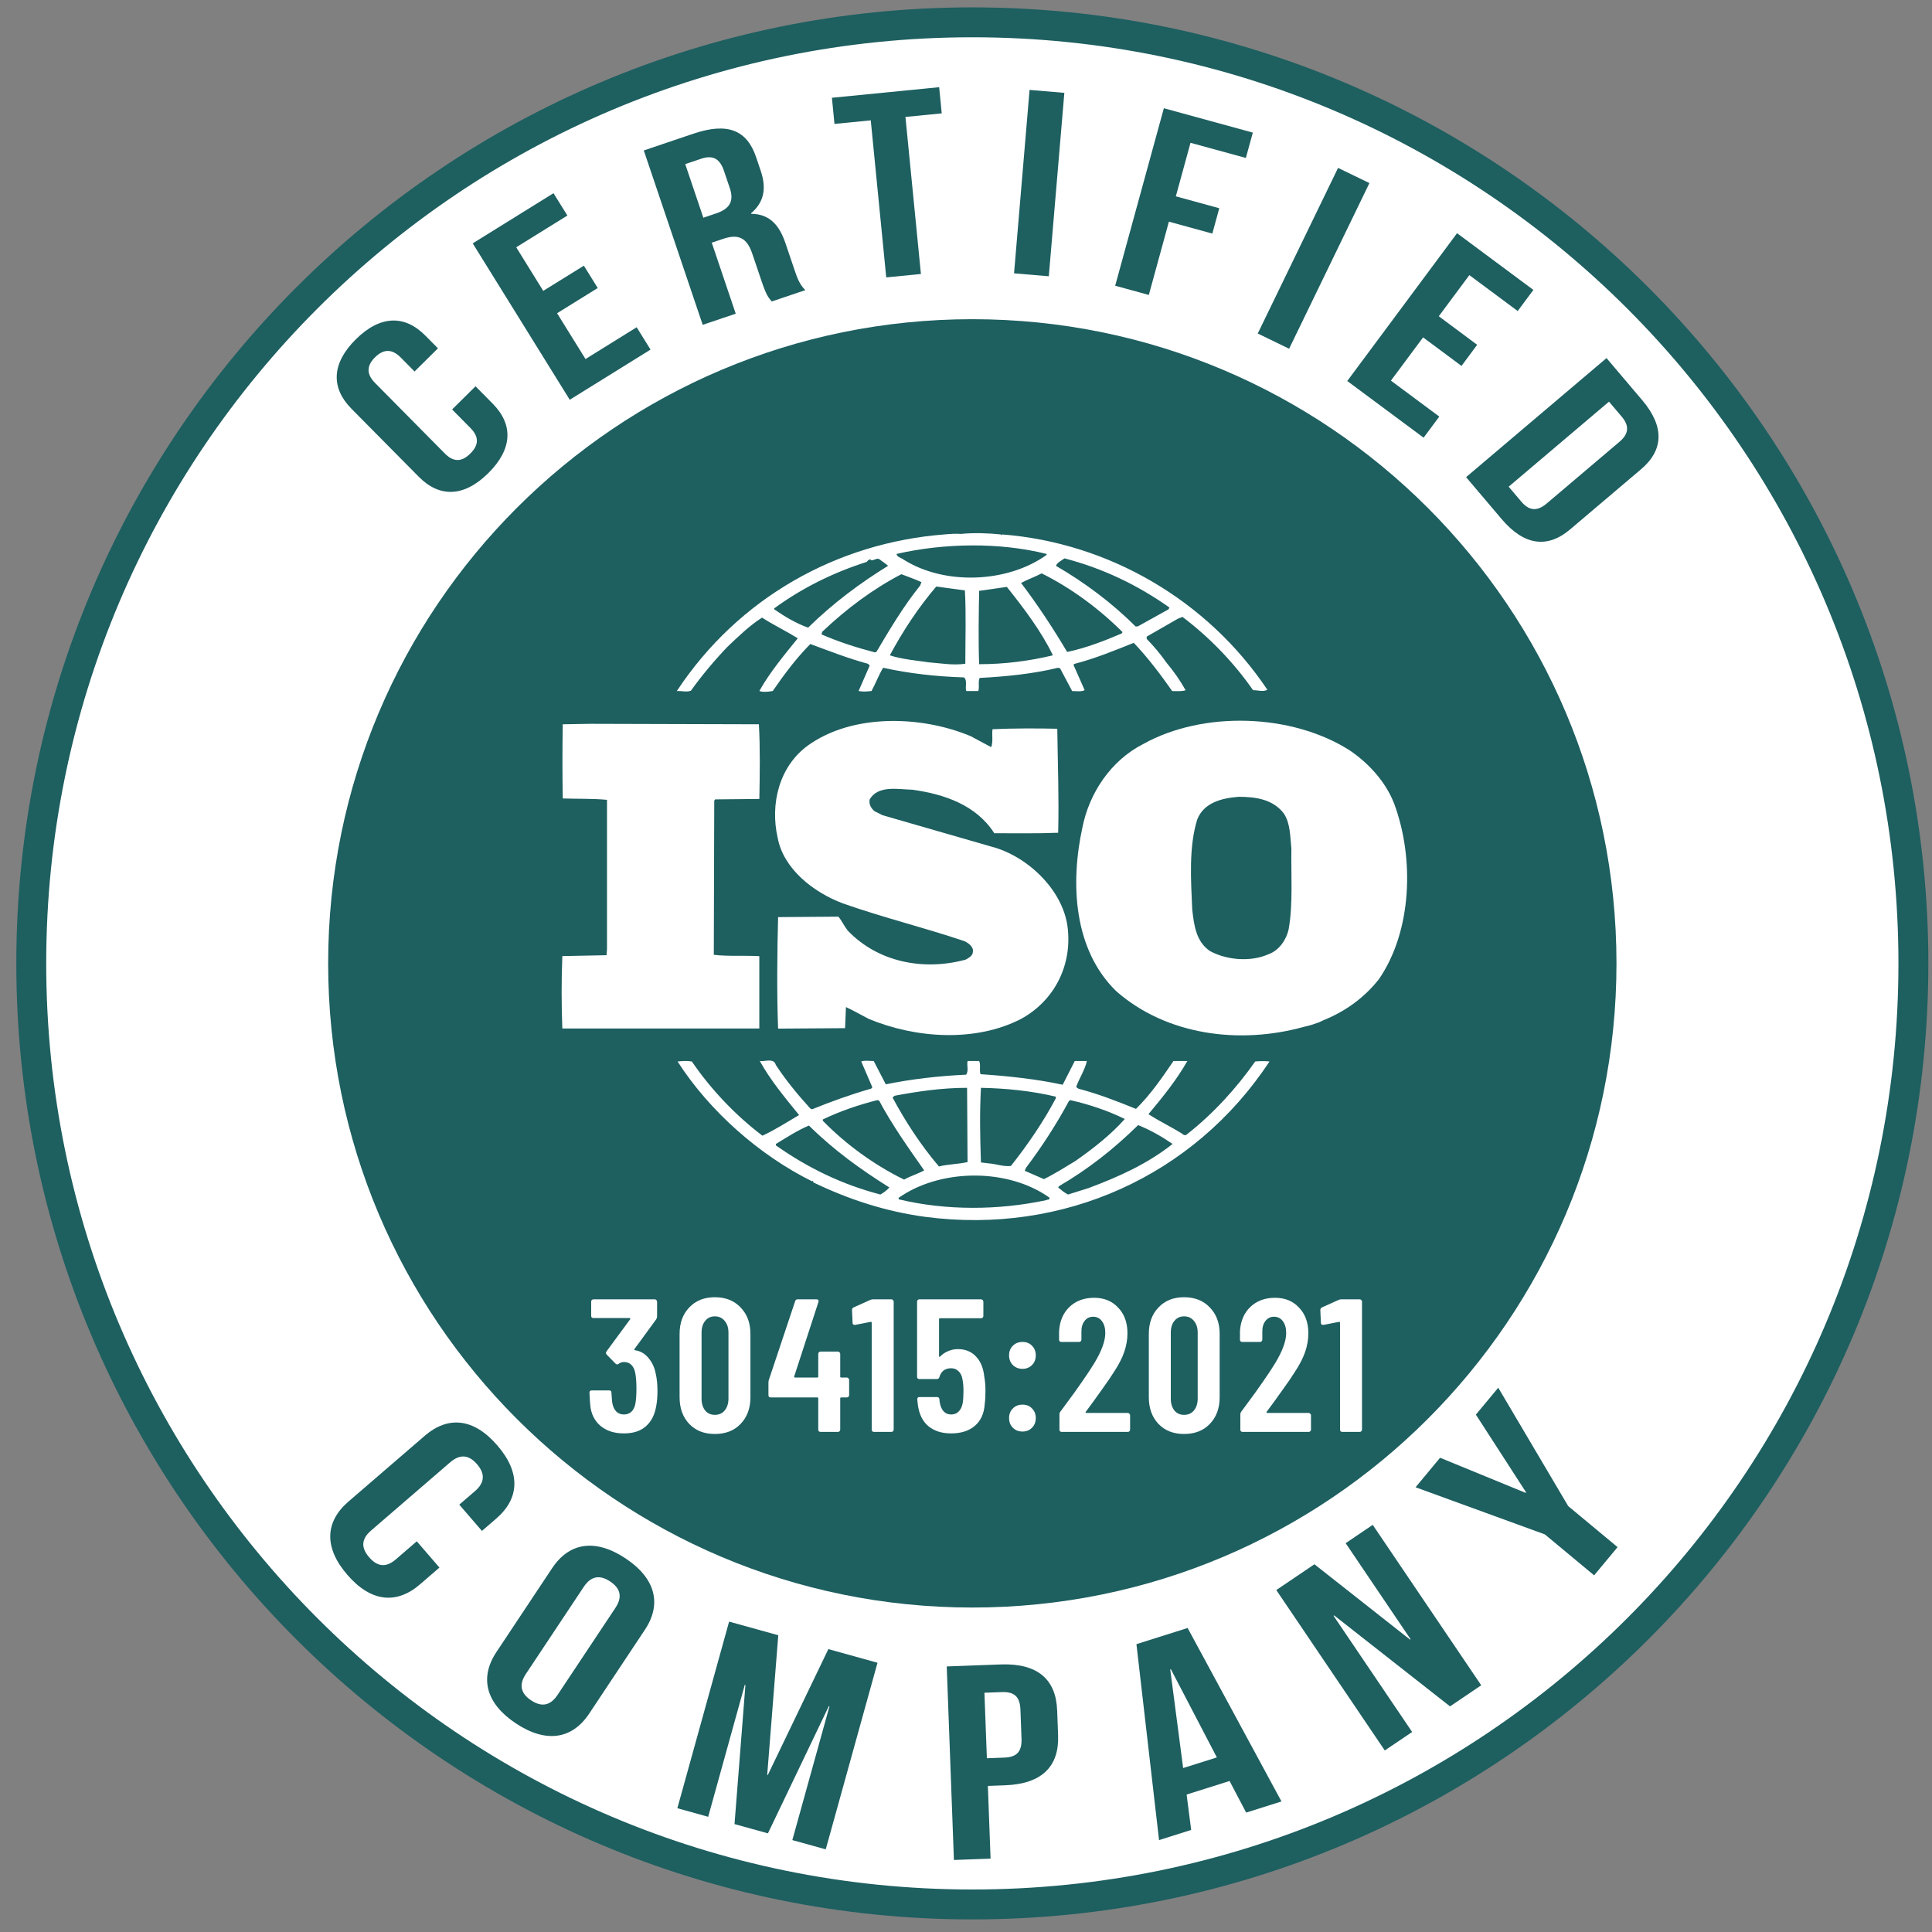
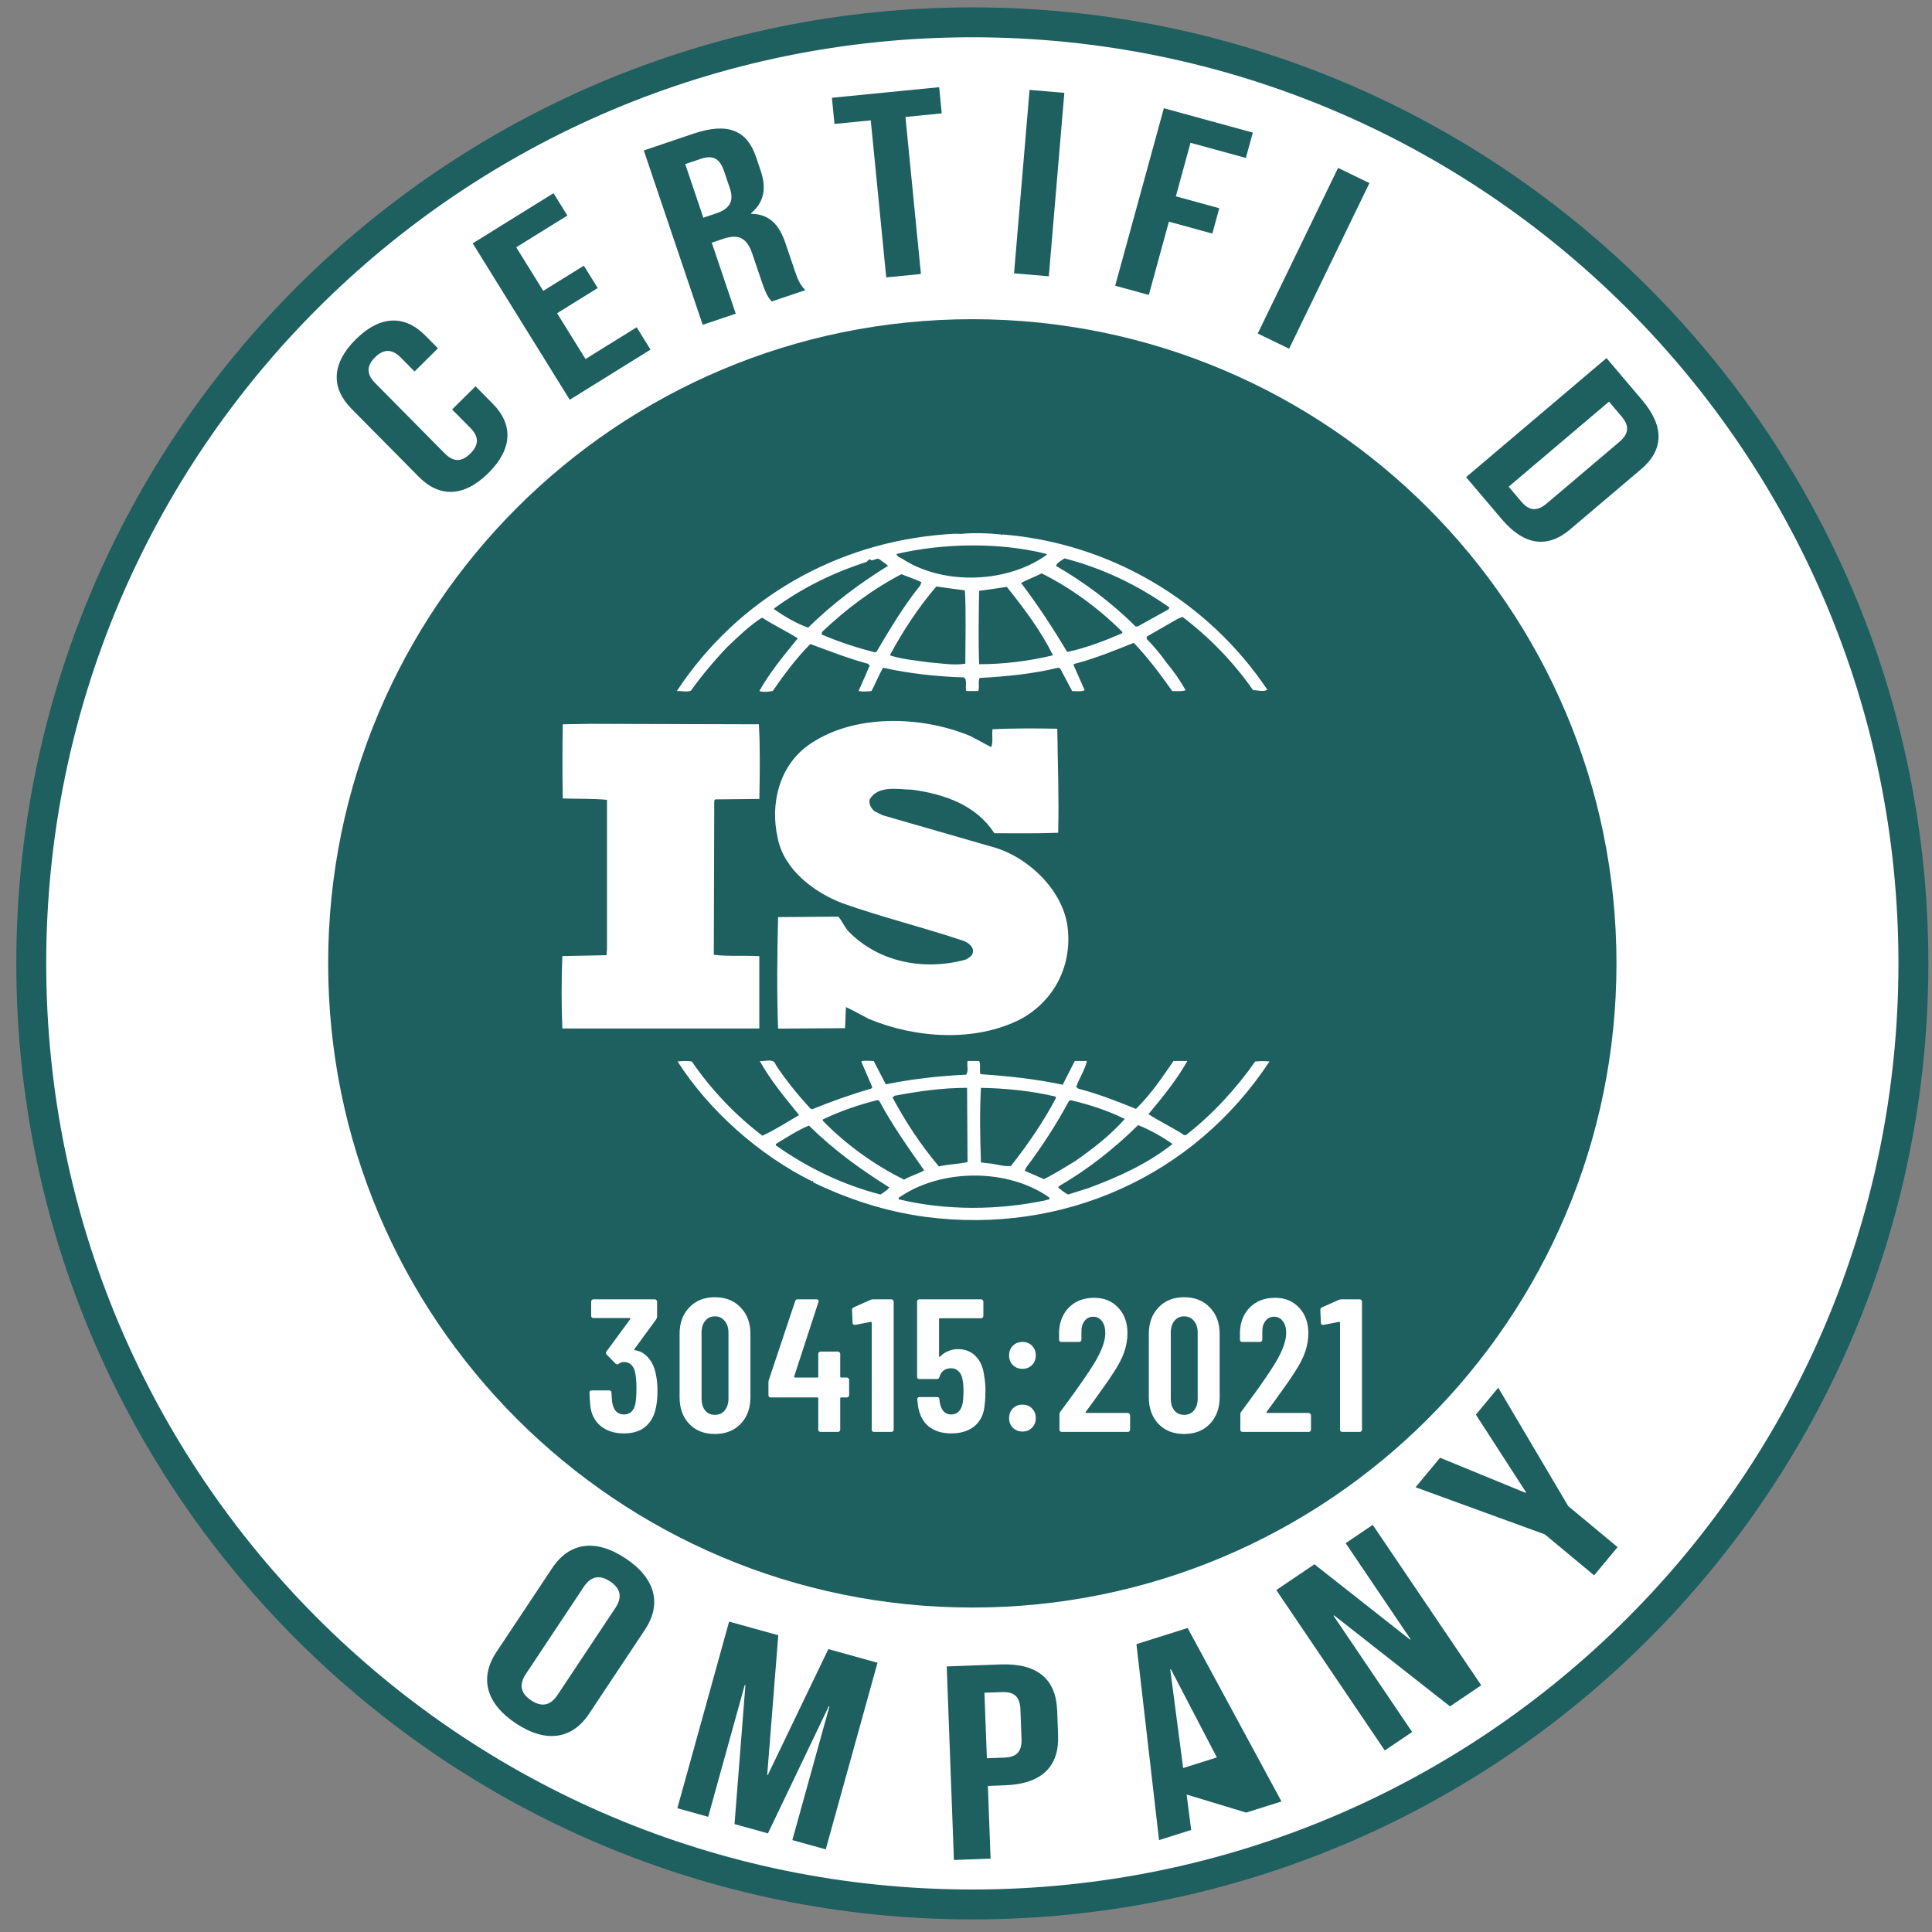
<svg xmlns="http://www.w3.org/2000/svg" width="102" height="102" viewBox="0 0 102 102" fill="none">
  <rect x="0" y="0" width="102" height="102" fill="#808080" stroke="none" />
  <path d="M51.334 100.545C78.773 100.545 101.017 78.301 101.017 50.861C101.017 23.422 78.773 1.178 51.334 1.178C23.895 1.178 1.65 23.422 1.65 50.861C1.65 78.301 23.895 100.545 51.334 100.545Z" fill="white" />
  <path fill-rule="evenodd" clip-rule="evenodd" d="M51.334 1.968C24.331 1.968 2.44 23.858 2.44 50.862C2.44 77.865 24.331 99.756 51.334 99.756C78.338 99.756 100.228 77.865 100.228 50.862C100.228 23.858 78.338 1.968 51.334 1.968ZM0.861 50.862C0.861 22.986 23.459 0.389 51.334 0.389C79.21 0.389 101.807 22.986 101.807 50.862C101.807 78.737 79.21 101.335 51.334 101.335C23.459 101.335 0.861 78.737 0.861 50.862Z" fill="#1E5F60" />
  <path d="M51.334 84.87C70.116 84.87 85.342 69.644 85.342 50.861C85.342 32.079 70.116 16.852 51.334 16.852C32.551 16.852 17.325 32.079 17.325 50.861C17.325 69.644 32.551 84.87 51.334 84.87Z" fill="#1E5F60" />
-   <path d="M73.607 42.437C73.181 41.322 72.309 40.327 71.247 39.609C68.181 37.662 63.51 37.522 60.352 39.283C58.628 40.161 57.498 41.901 57.145 43.69C56.505 46.63 56.67 50.13 58.935 52.333C61.579 54.649 65.421 55.161 68.842 54.211C69.003 54.179 69.519 54.05 69.875 53.861L69.977 53.819C71.037 53.379 72.051 52.659 72.807 51.685C74.553 49.135 74.672 45.312 73.609 42.439L73.607 42.437ZM68.04 49.041C67.921 49.598 67.544 50.178 66.954 50.386C66.012 50.801 64.737 50.686 63.865 50.202C63.135 49.689 63.04 48.834 62.944 48.023C62.873 46.425 62.758 44.734 63.205 43.271C63.556 42.365 64.524 42.134 65.398 42.067C66.319 42.067 67.212 42.206 67.779 42.947C68.133 43.478 68.11 44.175 68.179 44.801C68.154 46.122 68.272 47.697 68.038 49.041H68.04Z" fill="white" />
  <path d="M40.09 50.481C39.311 50.434 38.439 50.502 37.685 50.409L37.709 42.272L37.755 42.204L40.09 42.181C40.115 40.86 40.136 39.444 40.065 38.239L31.176 38.214L29.711 38.239C29.688 39.467 29.688 40.902 29.711 42.155C30.513 42.181 31.267 42.155 32.046 42.227V50.106L32.023 50.43L29.688 50.477C29.639 51.772 29.639 53.025 29.688 54.3H40.088V50.477L40.09 50.481Z" fill="white" />
  <path d="M66.268 56.041C65.278 57.455 64.029 58.822 62.663 59.887C62.615 59.959 62.473 59.932 62.428 59.864C61.836 59.493 61.201 59.193 60.633 58.822C61.389 57.919 62.119 57.015 62.687 56.016H61.954C61.366 56.877 60.754 57.779 59.975 58.543C58.936 58.126 57.994 57.755 56.931 57.476L56.815 57.387C56.98 56.919 57.285 56.479 57.38 56.016H56.743L56.105 57.269C54.715 56.968 53.182 56.805 51.766 56.712C51.694 56.505 51.789 56.202 51.694 56.016H51.082C51.034 56.295 51.152 56.504 51.01 56.737C49.548 56.805 48.134 56.968 46.766 57.247L46.127 56.016C45.892 56.016 45.632 55.971 45.469 56.041L46.057 57.408L45.987 57.476C44.922 57.781 43.889 58.151 42.873 58.566L42.778 58.52C42.118 57.8 41.48 57.017 40.962 56.227C40.846 55.831 40.373 56.062 40.113 56.016C40.678 57.036 41.434 57.94 42.188 58.869C41.55 59.242 40.915 59.654 40.253 59.959C38.839 58.892 37.52 57.502 36.527 56.041C36.243 55.996 36.057 56.016 35.772 56.041C37.469 58.683 40.113 61.001 42.873 62.368C42.873 62.368 42.873 62.347 42.899 62.347C42.92 62.347 42.967 62.389 42.92 62.415C44.785 63.318 46.766 63.966 48.864 64.246C56.105 65.194 63.017 62.114 67.024 56.041C66.814 56.016 66.505 56.016 66.268 56.041ZM56.436 58.128L56.506 58.081C57.522 58.312 58.487 58.638 59.384 59.076C58.629 59.932 57.661 60.677 56.766 61.301C56.224 61.625 55.68 61.976 55.113 62.252L54.101 61.811L54.171 61.65C55.022 60.516 55.777 59.354 56.436 58.126V58.128ZM51.787 57.432C53.133 57.457 54.478 57.597 55.727 57.895L55.752 57.965C55.094 59.216 54.266 60.423 53.371 61.557C52.968 61.604 52.592 61.445 52.191 61.42L51.789 61.371C51.743 60.004 51.717 58.799 51.789 57.429L51.787 57.432ZM47.238 57.849C48.464 57.618 49.738 57.432 51.057 57.432L51.082 61.352C50.585 61.464 50.043 61.464 49.571 61.583C48.604 60.444 47.803 59.214 47.12 57.94L47.238 57.846V57.849ZM43.439 59.102C44.361 58.659 45.327 58.333 46.315 58.081L46.413 58.107C47.094 59.381 47.945 60.586 48.792 61.79C48.464 61.976 48.062 62.089 47.731 62.277C46.176 61.513 44.688 60.446 43.439 59.169V59.102ZM46.483 63.064C44.501 62.552 42.662 61.672 40.962 60.469V60.397C41.529 60.052 42.094 59.682 42.708 59.423C44.052 60.749 45.443 61.743 46.955 62.692C46.836 62.832 46.645 62.971 46.483 63.064ZM55.231 63.363C52.731 63.898 49.948 63.92 47.448 63.318C47.401 63.204 47.564 63.179 47.636 63.111C49.829 61.697 53.248 61.697 55.396 63.223C55.466 63.363 55.278 63.318 55.229 63.363H55.231ZM57.496 62.717L56.387 63.064C56.199 62.971 56.033 62.832 55.866 62.692L55.913 62.622C57.422 61.743 58.79 60.677 60.087 59.4C60.724 59.654 61.338 60.004 61.906 60.395C60.585 61.443 59.052 62.135 57.494 62.715L57.496 62.717Z" fill="white" />
  <path d="M70.677 68.627C70.724 68.607 70.774 68.597 70.827 68.597H71.787C71.82 68.597 71.847 68.611 71.867 68.637C71.894 68.657 71.907 68.684 71.907 68.717V75.477C71.907 75.51 71.894 75.54 71.867 75.567C71.847 75.587 71.82 75.597 71.787 75.597H70.867C70.834 75.597 70.804 75.587 70.777 75.567C70.757 75.54 70.747 75.51 70.747 75.477V69.837C70.747 69.824 70.74 69.811 70.727 69.797C70.72 69.784 70.71 69.781 70.697 69.787L69.877 69.947H69.847C69.774 69.947 69.737 69.91 69.737 69.837L69.707 69.167C69.707 69.1 69.734 69.054 69.787 69.027L70.677 68.627Z" fill="white" />
  <path d="M66.874 74.537C66.861 74.55 66.857 74.564 66.864 74.577C66.871 74.59 66.884 74.597 66.904 74.597H69.094C69.127 74.597 69.154 74.61 69.174 74.637C69.201 74.657 69.214 74.684 69.214 74.717V75.477C69.214 75.51 69.201 75.54 69.174 75.567C69.154 75.587 69.127 75.597 69.094 75.597H65.604C65.57 75.597 65.54 75.587 65.514 75.567C65.494 75.54 65.484 75.51 65.484 75.477V74.677C65.484 74.617 65.501 74.567 65.534 74.527L65.924 73.997C66.184 73.65 66.437 73.297 66.684 72.937C66.937 72.577 67.15 72.254 67.324 71.967C67.71 71.327 67.904 70.797 67.904 70.377C67.904 70.11 67.844 69.9 67.724 69.747C67.611 69.594 67.457 69.517 67.264 69.517C67.07 69.517 66.917 69.594 66.804 69.747C66.691 69.894 66.637 70.09 66.644 70.337V70.727C66.644 70.76 66.63 70.79 66.604 70.817C66.584 70.837 66.557 70.847 66.524 70.847H65.584C65.55 70.847 65.52 70.837 65.494 70.817C65.474 70.79 65.464 70.76 65.464 70.727V70.297C65.49 69.764 65.671 69.334 66.004 69.007C66.344 68.68 66.781 68.517 67.314 68.517C67.841 68.517 68.264 68.69 68.584 69.037C68.91 69.377 69.074 69.827 69.074 70.387C69.074 70.72 69.017 71.05 68.904 71.377C68.79 71.704 68.611 72.054 68.364 72.427C68.197 72.694 67.997 72.987 67.764 73.307C67.537 73.627 67.387 73.837 67.314 73.937C67.114 74.204 66.967 74.404 66.874 74.537Z" fill="white" />
  <path d="M62.512 75.707C61.952 75.707 61.502 75.531 61.162 75.177C60.822 74.817 60.652 74.347 60.652 73.767V70.427C60.652 69.847 60.822 69.381 61.162 69.027C61.502 68.667 61.952 68.487 62.512 68.487C63.079 68.487 63.532 68.667 63.872 69.027C64.219 69.381 64.392 69.847 64.392 70.427V73.767C64.392 74.347 64.219 74.817 63.872 75.177C63.532 75.531 63.079 75.707 62.512 75.707ZM62.512 74.697C62.732 74.697 62.906 74.621 63.032 74.467C63.166 74.307 63.232 74.097 63.232 73.837V70.357C63.232 70.097 63.166 69.891 63.032 69.737C62.906 69.577 62.732 69.497 62.512 69.497C62.299 69.497 62.129 69.577 62.002 69.737C61.876 69.891 61.812 70.097 61.812 70.357V73.837C61.812 74.097 61.876 74.307 62.002 74.467C62.129 74.621 62.299 74.697 62.512 74.697Z" fill="white" />
  <path d="M57.324 74.537C57.311 74.55 57.307 74.564 57.314 74.577C57.321 74.59 57.334 74.597 57.354 74.597H59.544C59.577 74.597 59.604 74.61 59.624 74.637C59.651 74.657 59.664 74.684 59.664 74.717V75.477C59.664 75.51 59.651 75.54 59.624 75.567C59.604 75.587 59.577 75.597 59.544 75.597H56.054C56.021 75.597 55.991 75.587 55.964 75.567C55.944 75.54 55.934 75.51 55.934 75.477V74.677C55.934 74.617 55.951 74.567 55.984 74.527L56.374 73.997C56.634 73.65 56.887 73.297 57.134 72.937C57.387 72.577 57.601 72.254 57.774 71.967C58.161 71.327 58.354 70.797 58.354 70.377C58.354 70.11 58.294 69.9 58.174 69.747C58.061 69.594 57.907 69.517 57.714 69.517C57.521 69.517 57.367 69.594 57.254 69.747C57.141 69.894 57.087 70.09 57.094 70.337V70.727C57.094 70.76 57.081 70.79 57.054 70.817C57.034 70.837 57.007 70.847 56.974 70.847H56.034C56.001 70.847 55.971 70.837 55.944 70.817C55.924 70.79 55.914 70.76 55.914 70.727V70.297C55.941 69.764 56.121 69.334 56.454 69.007C56.794 68.68 57.231 68.517 57.764 68.517C58.291 68.517 58.714 68.69 59.034 69.037C59.361 69.377 59.524 69.827 59.524 70.387C59.524 70.72 59.467 71.05 59.354 71.377C59.241 71.704 59.061 72.054 58.814 72.427C58.647 72.694 58.447 72.987 58.214 73.307C57.987 73.627 57.837 73.837 57.764 73.937C57.564 74.204 57.417 74.404 57.324 74.537Z" fill="white" />
  <path d="M53.984 72.268C53.778 72.268 53.608 72.201 53.474 72.068C53.341 71.934 53.274 71.764 53.274 71.558C53.274 71.351 53.341 71.181 53.474 71.048C53.608 70.914 53.778 70.848 53.984 70.848C54.191 70.848 54.358 70.914 54.484 71.048C54.618 71.181 54.684 71.351 54.684 71.558C54.684 71.764 54.618 71.934 54.484 72.068C54.351 72.201 54.184 72.268 53.984 72.268ZM53.984 75.578C53.778 75.578 53.608 75.511 53.474 75.378C53.341 75.244 53.274 75.074 53.274 74.868C53.274 74.661 53.341 74.491 53.474 74.358C53.608 74.224 53.778 74.158 53.984 74.158C54.191 74.158 54.358 74.224 54.484 74.358C54.618 74.491 54.684 74.661 54.684 74.868C54.684 75.074 54.618 75.244 54.484 75.378C54.351 75.511 54.184 75.578 53.984 75.578Z" fill="white" />
  <path d="M51.967 72.697C52.007 72.904 52.027 73.15 52.027 73.437C52.027 73.71 52.014 73.944 51.987 74.137C51.954 74.63 51.78 75.01 51.467 75.277C51.154 75.544 50.737 75.677 50.217 75.677C49.724 75.677 49.324 75.55 49.017 75.297C48.71 75.044 48.524 74.664 48.457 74.157L48.427 73.877C48.427 73.797 48.467 73.757 48.547 73.757H49.467C49.547 73.757 49.59 73.797 49.597 73.877C49.597 73.917 49.604 73.977 49.617 74.057C49.697 74.471 49.897 74.677 50.217 74.677C50.384 74.677 50.517 74.624 50.617 74.517C50.724 74.41 50.794 74.26 50.827 74.067C50.854 73.9 50.867 73.687 50.867 73.427C50.867 73.18 50.847 72.967 50.807 72.787C50.774 72.614 50.704 72.481 50.597 72.387C50.497 72.287 50.37 72.237 50.217 72.237C49.897 72.237 49.69 72.391 49.597 72.697C49.577 72.77 49.534 72.807 49.467 72.807H48.537C48.504 72.807 48.474 72.797 48.447 72.777C48.427 72.751 48.417 72.721 48.417 72.687V68.717C48.417 68.684 48.427 68.657 48.447 68.637C48.474 68.611 48.504 68.597 48.537 68.597H51.797C51.83 68.597 51.857 68.611 51.877 68.637C51.904 68.657 51.917 68.684 51.917 68.717V69.477C51.917 69.51 51.904 69.54 51.877 69.567C51.857 69.587 51.83 69.597 51.797 69.597H49.627C49.594 69.597 49.577 69.614 49.577 69.647V71.597C49.577 71.617 49.584 71.63 49.597 71.637C49.61 71.637 49.624 71.63 49.637 71.617C49.75 71.497 49.887 71.404 50.047 71.337C50.214 71.264 50.387 71.227 50.567 71.227C50.967 71.227 51.287 71.357 51.527 71.617C51.774 71.871 51.92 72.231 51.967 72.697Z" fill="white" />
  <path d="M45.952 68.627C45.999 68.607 46.049 68.597 46.102 68.597H47.062C47.096 68.597 47.122 68.611 47.142 68.637C47.169 68.657 47.182 68.684 47.182 68.717V75.477C47.182 75.51 47.169 75.54 47.142 75.567C47.122 75.587 47.096 75.597 47.062 75.597H46.142C46.109 75.597 46.079 75.587 46.052 75.567C46.032 75.54 46.022 75.51 46.022 75.477V69.837C46.022 69.824 46.016 69.811 46.002 69.797C45.996 69.784 45.986 69.781 45.972 69.787L45.152 69.947H45.122C45.049 69.947 45.012 69.91 45.012 69.837L44.982 69.167C44.982 69.1 45.009 69.054 45.062 69.027L45.952 68.627Z" fill="white" />
  <path d="M44.71 72.727C44.744 72.727 44.77 72.74 44.79 72.767C44.817 72.787 44.83 72.814 44.83 72.847V73.657C44.83 73.691 44.817 73.721 44.79 73.747C44.77 73.767 44.744 73.777 44.71 73.777H44.41C44.377 73.777 44.36 73.794 44.36 73.827V75.477C44.36 75.51 44.347 75.54 44.32 75.567C44.3 75.587 44.274 75.597 44.24 75.597H43.32C43.287 75.597 43.257 75.587 43.23 75.567C43.21 75.54 43.2 75.51 43.2 75.477V73.827C43.2 73.794 43.184 73.777 43.15 73.777H40.69C40.657 73.777 40.627 73.767 40.6 73.747C40.58 73.721 40.57 73.691 40.57 73.657V73.007C40.57 72.947 40.577 72.897 40.59 72.857L41.98 68.697C42 68.63 42.044 68.597 42.11 68.597H43.11C43.15 68.597 43.18 68.611 43.2 68.637C43.22 68.657 43.224 68.691 43.21 68.737L41.93 72.667C41.924 72.707 41.937 72.727 41.97 72.727H43.15C43.184 72.727 43.2 72.71 43.2 72.677V71.477C43.2 71.444 43.21 71.417 43.23 71.397C43.257 71.371 43.287 71.357 43.32 71.357H44.24C44.274 71.357 44.3 71.371 44.32 71.397C44.347 71.417 44.36 71.444 44.36 71.477V72.677C44.36 72.71 44.377 72.727 44.41 72.727H44.71Z" fill="white" />
  <path d="M37.739 75.707C37.179 75.707 36.729 75.531 36.389 75.177C36.049 74.817 35.879 74.347 35.879 73.767V70.427C35.879 69.847 36.049 69.381 36.389 69.027C36.729 68.667 37.179 68.487 37.739 68.487C38.306 68.487 38.759 68.667 39.099 69.027C39.446 69.381 39.619 69.847 39.619 70.427V73.767C39.619 74.347 39.446 74.817 39.099 75.177C38.759 75.531 38.306 75.707 37.739 75.707ZM37.739 74.697C37.959 74.697 38.132 74.621 38.259 74.467C38.392 74.307 38.459 74.097 38.459 73.837V70.357C38.459 70.097 38.392 69.891 38.259 69.737C38.132 69.577 37.959 69.497 37.739 69.497C37.526 69.497 37.356 69.577 37.229 69.737C37.102 69.891 37.039 70.097 37.039 70.357V73.837C37.039 74.097 37.102 74.307 37.229 74.467C37.356 74.621 37.526 74.697 37.739 74.697Z" fill="white" />
  <path d="M34.621 72.527C34.681 72.794 34.711 73.091 34.711 73.417C34.711 73.744 34.688 74.024 34.641 74.257C34.561 74.71 34.378 75.061 34.091 75.307C33.811 75.554 33.428 75.677 32.941 75.677C32.434 75.677 32.021 75.544 31.701 75.277C31.381 75.004 31.201 74.634 31.161 74.167C31.148 74.02 31.134 73.807 31.121 73.527C31.121 73.447 31.161 73.407 31.241 73.407H32.161C32.241 73.407 32.281 73.447 32.281 73.527C32.294 73.754 32.308 73.924 32.321 74.037C32.354 74.244 32.424 74.404 32.531 74.517C32.638 74.624 32.774 74.677 32.941 74.677C33.101 74.677 33.234 74.627 33.341 74.527C33.448 74.421 33.518 74.27 33.551 74.077C33.584 73.877 33.601 73.617 33.601 73.297C33.601 72.957 33.578 72.674 33.531 72.447C33.491 72.274 33.421 72.141 33.321 72.047C33.221 71.954 33.094 71.907 32.941 71.907C32.841 71.907 32.751 71.937 32.671 71.997C32.631 72.024 32.601 72.037 32.581 72.037C32.568 72.037 32.541 72.024 32.501 71.997L32.031 71.517C32.004 71.49 31.991 71.46 31.991 71.427C31.991 71.4 32.001 71.374 32.021 71.347L33.271 69.647C33.284 69.634 33.284 69.621 33.271 69.607C33.264 69.594 33.251 69.587 33.231 69.587H31.331C31.298 69.587 31.268 69.577 31.241 69.557C31.221 69.531 31.211 69.501 31.211 69.467V68.717C31.211 68.684 31.221 68.657 31.241 68.637C31.268 68.611 31.298 68.597 31.331 68.597H34.571C34.604 68.597 34.631 68.611 34.651 68.637C34.678 68.657 34.691 68.684 34.691 68.717V69.507C34.691 69.554 34.674 69.604 34.641 69.657L33.501 71.217C33.474 71.257 33.481 71.281 33.521 71.287C33.794 71.32 34.028 71.451 34.221 71.677C34.421 71.904 34.554 72.187 34.621 72.527Z" fill="white" />
  <path d="M36.483 36.456C37.05 35.667 37.685 34.905 38.392 34.162C39.004 33.582 39.571 33.027 40.232 32.608C40.846 33.002 41.529 33.33 42.118 33.7C41.388 34.6 40.634 35.508 40.09 36.48C40.255 36.551 40.562 36.528 40.799 36.48C41.388 35.622 42.025 34.765 42.78 34.001C43.792 34.373 44.785 34.765 45.824 35.044L45.917 35.138L45.329 36.482C45.589 36.53 45.755 36.507 46.013 36.482C46.224 36.09 46.387 35.65 46.624 35.254C47.994 35.559 49.434 35.718 50.896 35.764C51.085 35.929 50.943 36.276 51.013 36.484H51.65C51.72 36.255 51.627 35.997 51.72 35.792C53.089 35.72 54.527 35.58 55.852 35.256L55.966 35.281L56.603 36.484C56.817 36.484 57.099 36.532 57.264 36.437L56.673 35.097L56.722 35.051C57.803 34.771 58.819 34.354 59.857 33.939C60.589 34.703 61.271 35.607 61.887 36.486C62.145 36.486 62.403 36.511 62.594 36.439C62.31 35.931 61.954 35.423 61.58 34.979C61.271 34.538 60.943 34.147 60.54 33.73V33.611L62.191 32.663L62.431 32.57C63.868 33.658 65.14 34.979 66.156 36.439C66.44 36.439 66.677 36.537 66.912 36.418C63.749 31.691 58.538 28.652 52.903 28.215L52.878 28.26L52.831 28.215C52.194 28.148 51.415 28.12 50.731 28.188C50.473 28.167 50.166 28.188 49.859 28.215C44.199 28.654 38.987 31.552 35.731 36.486C35.968 36.463 36.25 36.558 36.487 36.463L36.483 36.456ZM46.271 34.418L46.176 34.439C45.208 34.187 44.264 33.882 43.369 33.491L43.413 33.351C44.711 32.123 46.078 31.103 47.588 30.315C47.943 30.455 48.297 30.569 48.648 30.735L48.578 30.915C47.681 32.03 46.974 33.232 46.269 34.418H46.271ZM50.964 35.042C50.306 35.135 49.715 35.021 49.053 34.97C48.417 34.877 47.615 34.809 46.978 34.598C47.662 33.328 48.464 32.098 49.431 30.965L50.941 31.171C51.011 32.373 50.964 33.766 50.964 35.042ZM51.694 35.068C51.648 33.836 51.671 32.47 51.694 31.194C52.166 31.126 52.685 31.054 53.157 30.986C54.078 32.142 54.975 33.33 55.589 34.598C54.315 34.903 53.015 35.066 51.696 35.066L51.694 35.068ZM59.219 33.444C58.297 33.836 57.352 34.208 56.341 34.42C55.61 33.192 54.808 31.964 53.908 30.777C54.239 30.597 54.641 30.457 54.994 30.271C56.531 31.035 58.015 32.123 59.264 33.372L59.219 33.444ZM56.199 29.479C58.18 29.991 60.043 30.87 61.741 32.075L61.694 32.168L60.068 33.072H59.95C58.701 31.823 57.238 30.735 55.752 29.875C55.799 29.712 56.036 29.596 56.199 29.481V29.479ZM55.257 29.248V29.295C53.204 30.775 49.878 30.915 47.71 29.547C47.59 29.454 47.355 29.409 47.331 29.246C49.831 28.669 52.78 28.622 55.257 29.246V29.248ZM40.869 32.123C42.355 31.035 44.006 30.224 45.752 29.668C45.824 29.596 45.869 29.528 45.964 29.528V29.575C46.153 29.619 46.294 29.409 46.459 29.547C46.601 29.666 46.769 29.759 46.885 29.873C45.422 30.775 43.983 31.842 42.664 33.137C42.027 32.908 41.438 32.559 40.871 32.166V32.121L40.869 32.123Z" fill="white" />
  <path d="M50.987 50.663C48.768 51.266 46.361 50.806 44.759 49.134C44.573 48.901 44.452 48.626 44.264 48.395L41.08 48.419C41.031 50.294 41.008 52.451 41.08 54.306L44.615 54.282L44.662 53.169C45.064 53.353 45.464 53.586 45.866 53.793C48.319 54.813 51.478 55.046 53.908 53.793C55.678 52.822 56.622 50.946 56.361 48.925C56.103 46.958 54.215 45.172 52.306 44.687L46.596 43.04L46.173 42.83C45.985 42.669 45.866 42.462 45.913 42.206C46.361 41.442 47.399 41.675 48.178 41.694C49.829 41.926 51.526 42.483 52.494 43.99C53.531 43.99 54.733 44.011 55.866 43.965C55.913 42.066 55.845 40.398 55.819 38.474C54.759 38.449 53.461 38.449 52.401 38.499C52.354 38.775 52.445 39.166 52.329 39.446L51.245 38.865C48.65 37.778 45.017 37.663 42.659 39.355C41.124 40.466 40.655 42.462 41.055 44.221C41.362 45.889 42.964 47.117 44.499 47.695C46.596 48.436 48.792 48.971 50.917 49.689C51.129 49.784 51.41 49.994 51.364 50.248C51.364 50.453 51.15 50.572 50.987 50.66V50.663Z" fill="white" />
  <path d="M25.103 20.392L26.012 21.311C27.106 22.416 27.064 23.707 25.779 24.979C24.494 26.252 23.203 26.277 22.11 25.172L18.556 21.58C17.462 20.475 17.504 19.183 18.789 17.911C20.074 16.641 21.365 16.614 22.457 17.719L23.122 18.39L21.886 19.613L21.154 18.872C20.665 18.379 20.218 18.451 19.801 18.862C19.384 19.274 19.308 19.721 19.797 20.214L23.488 23.946C23.977 24.439 24.413 24.359 24.83 23.946C25.247 23.534 25.332 23.097 24.845 22.604L23.869 21.618L25.105 20.394L25.103 20.392Z" fill="#1E5F60" />
  <path d="M28.678 15.358L30.825 14.027L31.557 15.206L29.411 16.537L30.912 18.955L33.613 17.278L34.345 18.457L30.08 21.105L24.957 12.848L29.222 10.2L29.955 11.379L27.254 13.055L28.68 15.356L28.678 15.358Z" fill="#1E5F60" />
  <path d="M40.746 15.917C40.57 15.712 40.458 15.589 40.206 14.84L39.717 13.394C39.429 12.539 38.972 12.342 38.181 12.609L37.577 12.812L38.843 16.561L37.099 17.149L33.989 7.943L36.62 7.054C38.428 6.445 39.44 6.878 39.92 8.299L40.164 9.023C40.484 9.969 40.323 10.697 39.648 11.262L39.656 11.288C40.63 11.296 41.146 11.883 41.47 12.844L41.951 14.264C42.101 14.711 42.228 15.034 42.518 15.318L40.742 15.917H40.746ZM36.178 8.667L37.133 11.495L37.814 11.264C38.464 11.044 38.782 10.674 38.532 9.937L38.225 9.029C38.003 8.371 37.636 8.174 37.016 8.381L36.176 8.665L36.178 8.667Z" fill="#1E5F60" />
  <path d="M43.921 5.162L49.583 4.603L49.719 5.985L47.803 6.174L48.62 14.465L46.789 14.645L45.972 6.354L44.056 6.542L43.921 5.16V5.162Z" fill="#1E5F60" />
  <path d="M54.356 4.747L56.192 4.902L55.372 14.586L53.537 14.431L54.356 4.747Z" fill="#1E5F60" />
  <path d="M62.079 10.365L64.371 10.994L64.005 12.332L61.712 11.703L60.652 15.572L58.876 15.085L61.446 5.714L66.143 7.001L65.775 8.339L62.853 7.539L62.079 10.363V10.365Z" fill="#1E5F60" />
  <path d="M70.641 8.864L72.299 9.666L68.059 18.411L66.403 17.608L70.643 8.864H70.641Z" fill="#1E5F60" />
-   <path d="M75.96 16.696L77.987 18.204L77.16 19.319L75.132 17.812L73.434 20.096L75.987 21.993L75.159 23.108L71.129 20.115L76.925 12.312L80.955 15.306L80.127 16.421L77.575 14.525L75.96 16.698V16.696Z" fill="#1E5F60" />
  <path d="M84.815 18.904L86.699 21.125C87.889 22.528 87.828 23.767 86.642 24.772L82.893 27.951C81.708 28.957 80.476 28.815 79.286 27.412L77.402 25.191L84.815 18.906V18.904ZM84.947 21.205L79.65 25.695L80.321 26.487C80.7 26.933 81.117 27.039 81.649 26.59L85.503 23.322C86.033 22.873 85.997 22.444 85.618 21.997L84.947 21.205Z" fill="#1E5F60" />
-   <path d="M23.198 82.762L22.169 83.649C20.931 84.718 19.578 84.58 18.336 83.141C17.093 81.701 17.159 80.344 18.397 79.275L22.423 75.804C23.662 74.735 25.014 74.872 26.257 76.312C27.499 77.751 27.434 79.108 26.195 80.177L25.444 80.825L24.248 79.438L25.078 78.723C25.63 78.247 25.588 77.77 25.186 77.305C24.784 76.837 24.32 76.727 23.767 77.203L19.587 80.808C19.034 81.284 19.087 81.75 19.489 82.216C19.892 82.681 20.345 82.804 20.897 82.328L22.004 81.373L23.2 82.76L23.198 82.762Z" fill="#1E5F60" />
  <path d="M29.152 82.789C30.058 81.426 31.441 81.222 33.024 82.274C34.607 83.326 34.954 84.681 34.048 86.042L31.106 90.471C30.2 91.834 28.818 92.037 27.234 90.985C25.651 89.933 25.304 88.578 26.21 87.217L29.152 82.789ZM27.764 88.375C27.359 88.983 27.529 89.429 28.041 89.77C28.553 90.111 29.029 90.094 29.434 89.486L32.49 84.889C32.895 84.281 32.725 83.835 32.213 83.494C31.701 83.153 31.224 83.17 30.82 83.777L27.764 88.375Z" fill="#1E5F60" />
  <path d="M40.502 93.704L40.536 93.712L43.733 87.065L46.328 87.785L43.595 97.637L41.832 97.148L43.792 90.084L43.758 90.076L40.543 96.792L38.779 96.303L39.355 88.96L39.321 88.951L37.389 95.918L35.761 95.465L38.493 85.613L41.089 86.333L40.505 93.704H40.502Z" fill="#1E5F60" />
  <path d="M55.813 90.293L55.862 91.621C55.923 93.255 55.007 94.182 53.07 94.254L52.155 94.288L52.297 98.126L50.362 98.198L49.983 87.98L52.833 87.874C54.767 87.802 55.752 88.657 55.811 90.291L55.813 90.293ZM51.973 89.368L52.102 92.827L53.017 92.793C53.633 92.77 53.959 92.524 53.931 91.794L53.874 90.262C53.847 89.531 53.504 89.311 52.888 89.334L51.973 89.368Z" fill="#1E5F60" />
-   <path d="M67.654 95.108L65.792 95.696L64.915 94.028L62.648 94.743L62.888 96.612L61.192 97.148L59.998 86.803L62.701 85.95L67.657 95.11L67.654 95.108ZM62.464 93.344L64.244 92.783L61.816 88.126L61.782 88.137L62.464 93.344Z" fill="#1E5F60" />
+   <path d="M67.654 95.108L65.792 95.696L62.648 94.743L62.888 96.612L61.192 97.148L59.998 86.803L62.701 85.95L67.657 95.11L67.654 95.108ZM62.464 93.344L64.244 92.783L61.816 88.126L61.782 88.137L62.464 93.344Z" fill="#1E5F60" />
  <path d="M70.434 85.287L70.405 85.306L74.554 91.44L73.11 92.416L67.382 83.947L69.395 82.586L74.441 86.561L74.471 86.542L71.044 81.472L72.473 80.505L78.201 88.974L76.554 90.088L70.436 85.285L70.434 85.287Z" fill="#1E5F60" />
  <path d="M81.558 81.007L74.735 78.52L76.029 76.962L80.546 78.816L80.569 78.788L77.919 74.686L79.1 73.264L82.794 79.515L85.4 81.68L84.162 83.17L81.556 81.005L81.558 81.007Z" fill="#1E5F60" />
</svg>